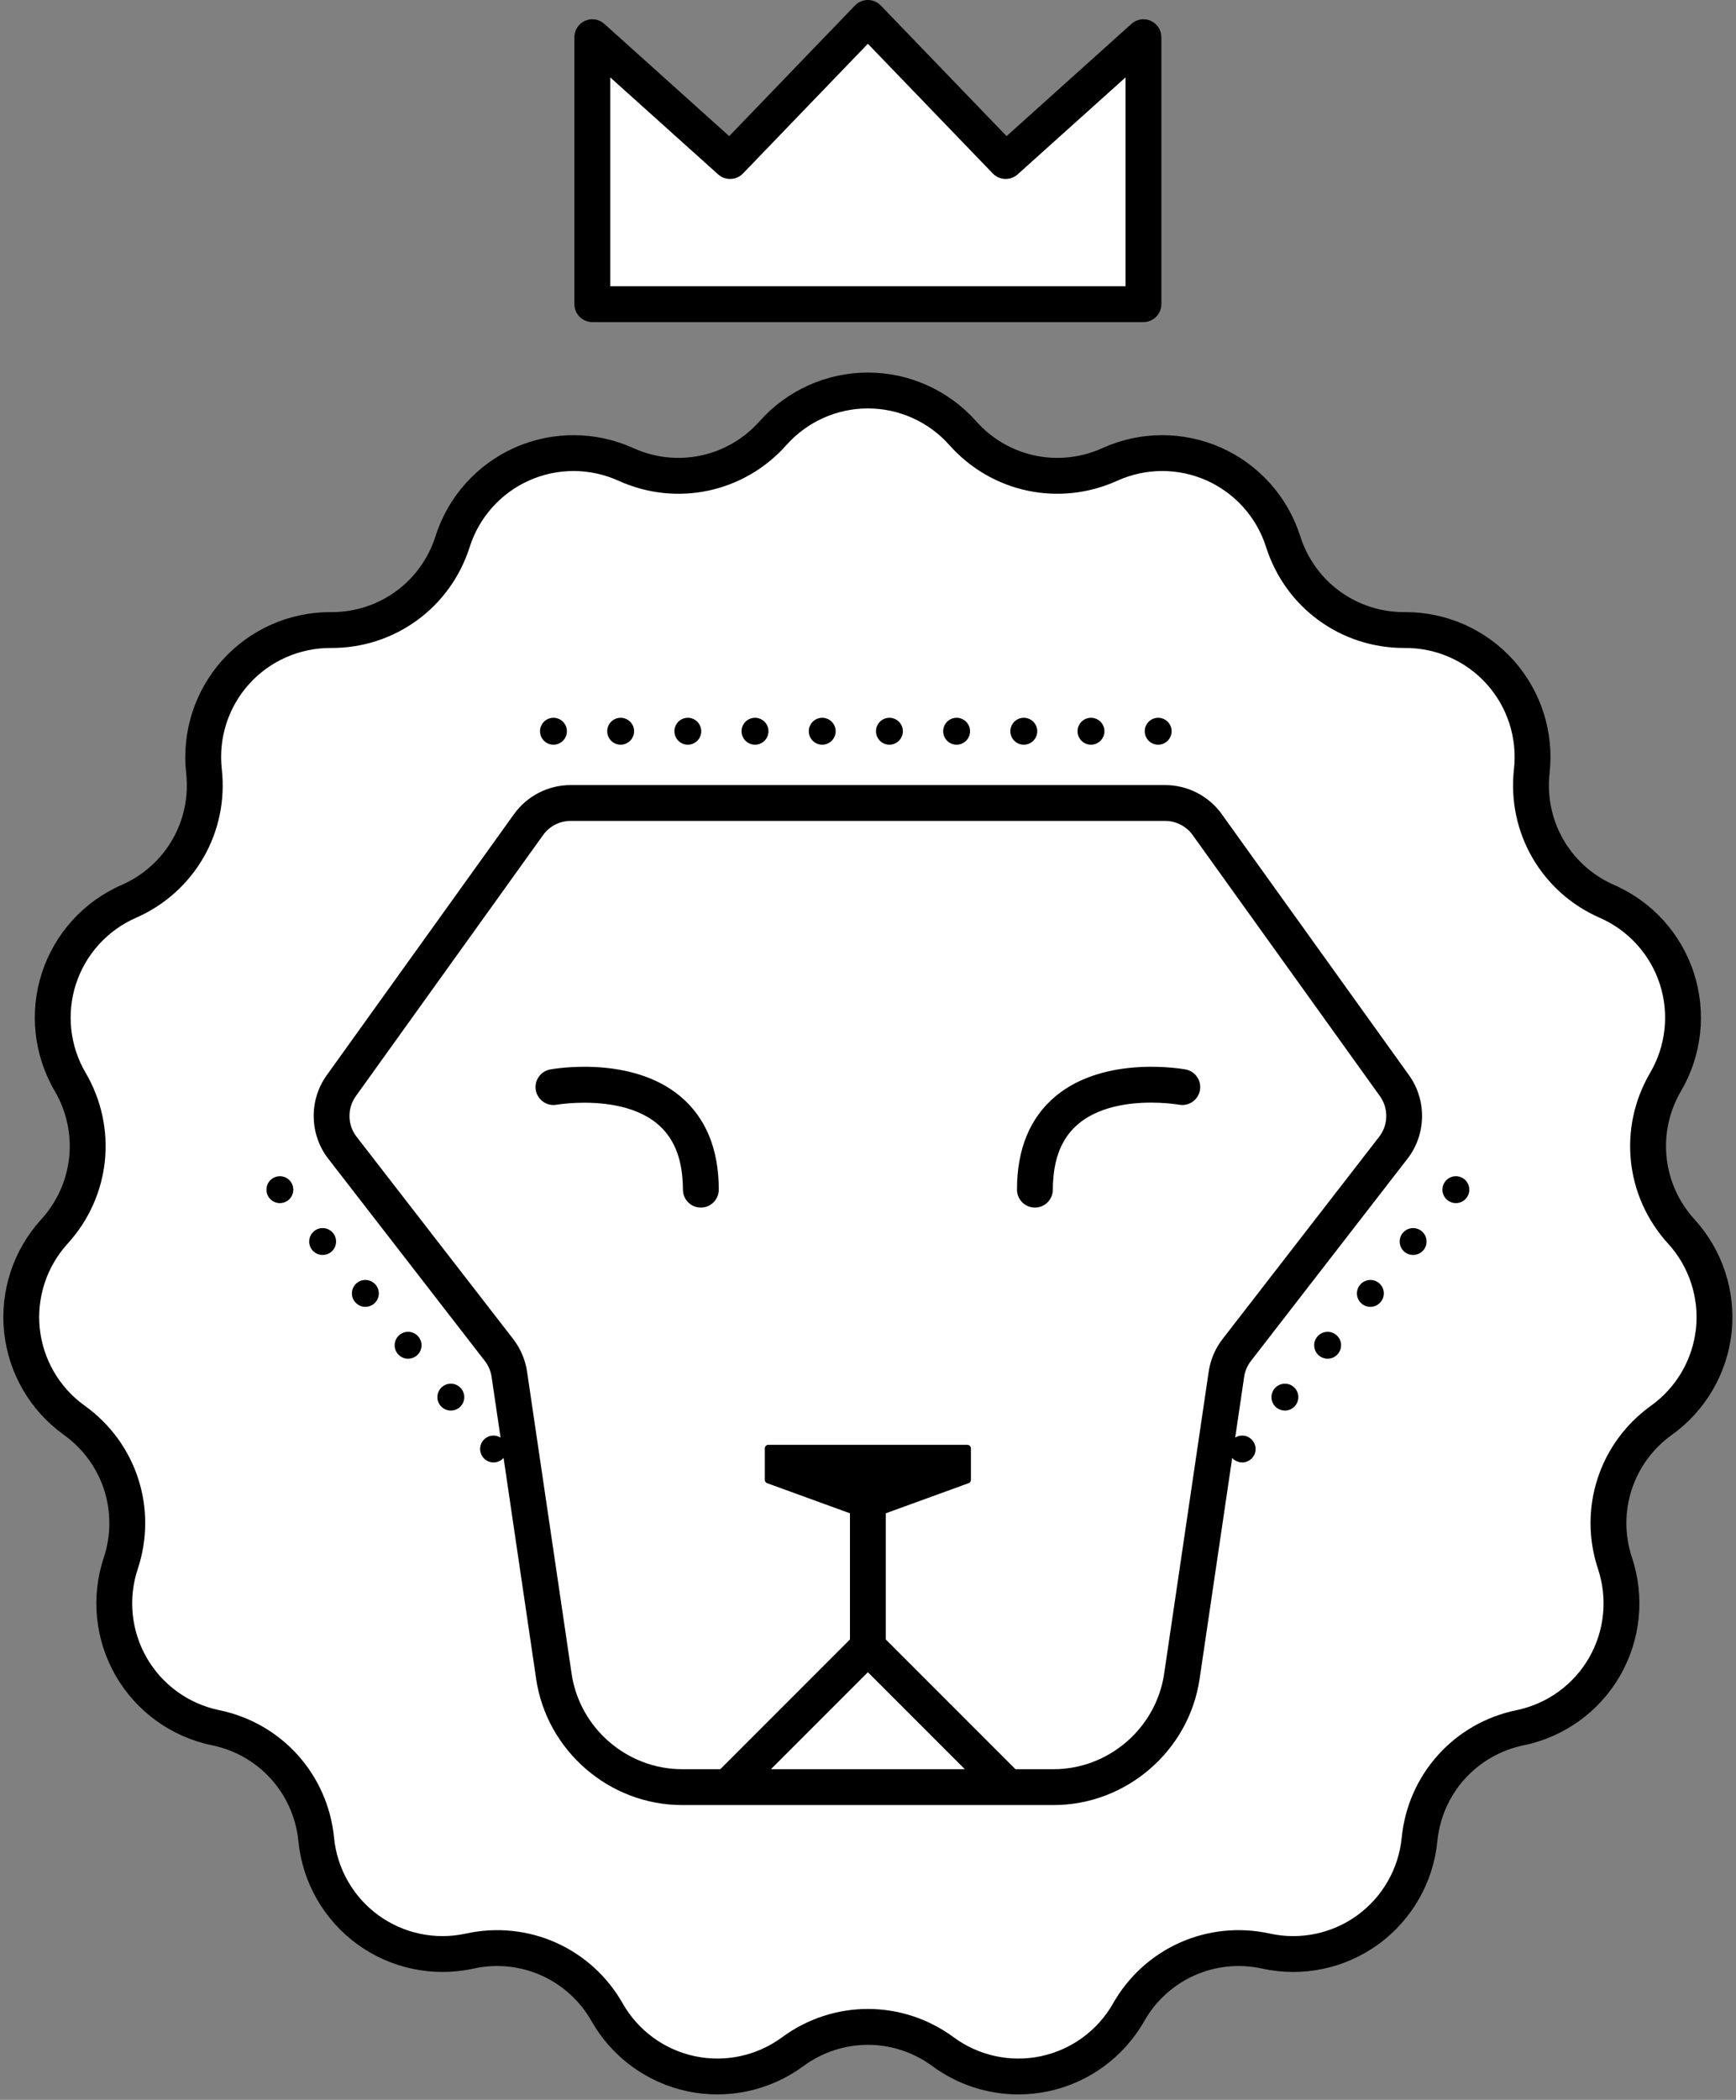
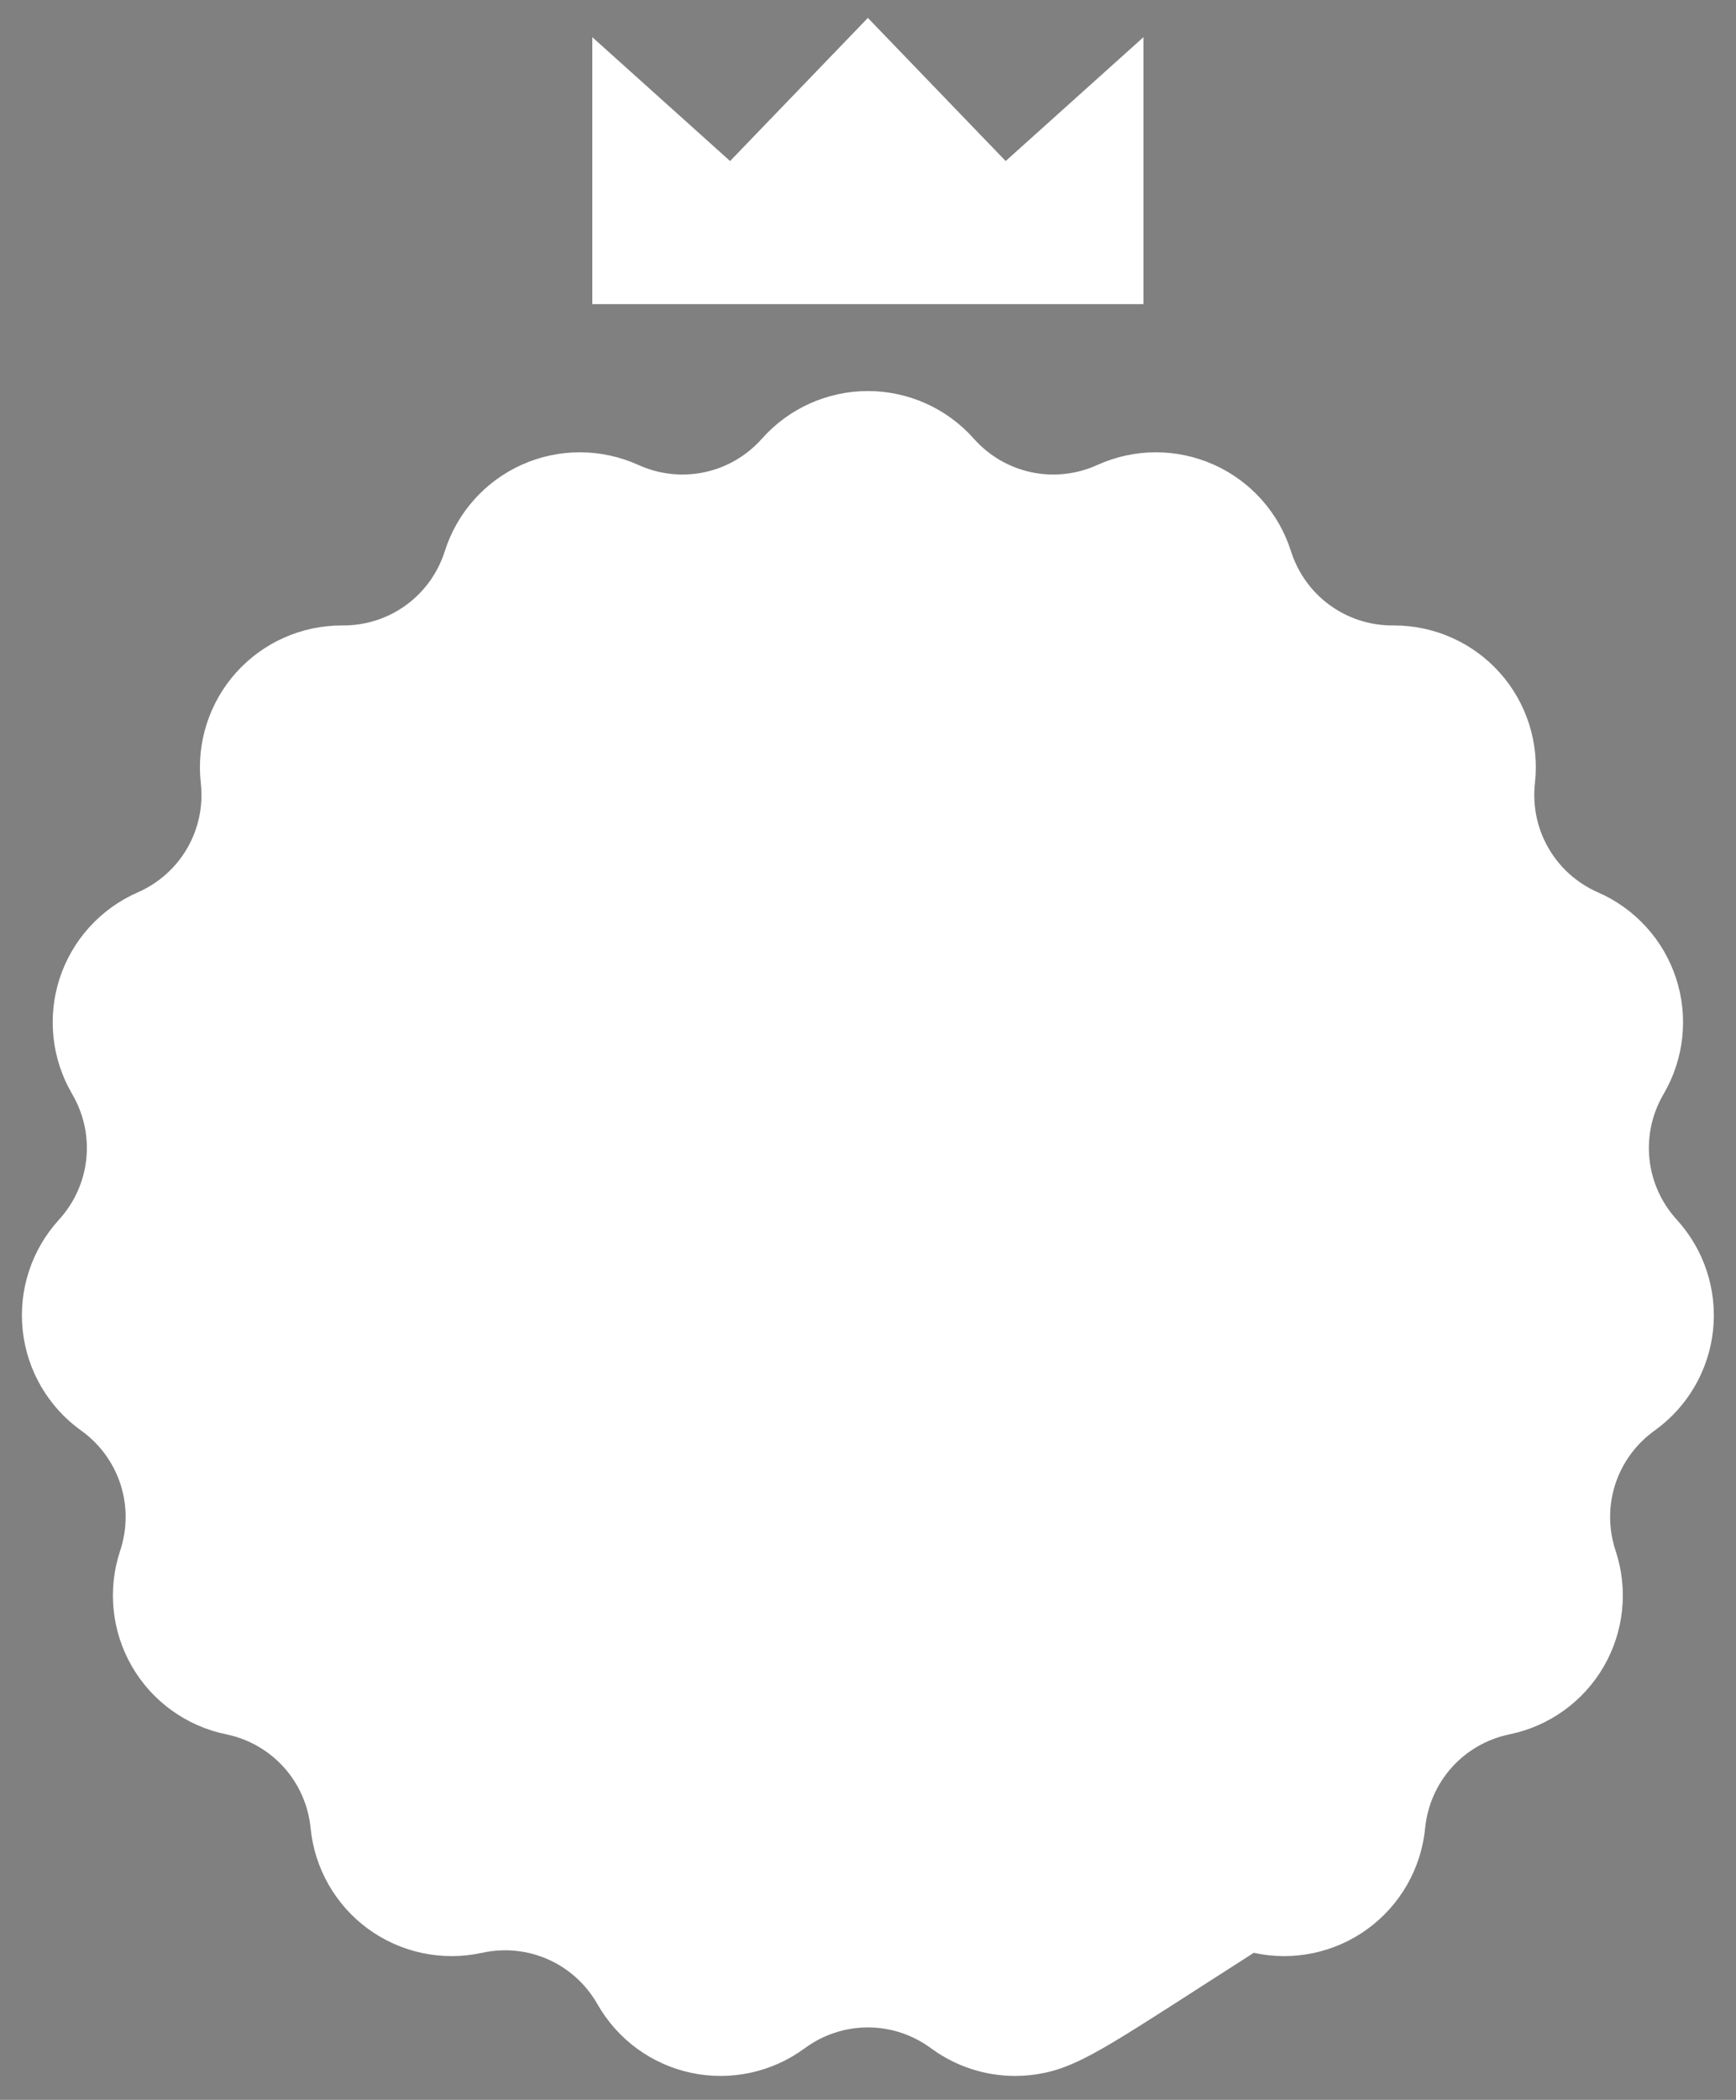
<svg xmlns="http://www.w3.org/2000/svg" fill="#000000" height="501.3" preserveAspectRatio="xMidYMid meet" version="1" viewBox="-0.8 0.0 414.6 501.3" width="414.6" zoomAndPan="magnify">
  <rect x="-0.8" y="0.0" width="414.6" height="501.3" fill="#808080" stroke="none" />
  <g>
    <g id="change1_1">
-       <path d="M 272.281 72.609 L 272.281 8.879 L 239.379 38.445 L 206.469 4.277 L 173.562 38.445 L 140.66 8.879 L 140.66 72.609 Z M 408.324 317.535 C 407.316 327.141 402.234 335.875 394.387 341.5 C 385.266 348.035 381.516 359.574 385.051 370.223 C 388.094 379.387 387.074 389.438 382.242 397.805 C 377.414 406.168 369.219 412.082 359.762 414.027 C 348.773 416.285 340.656 425.305 339.555 436.469 C 338.609 446.078 333.586 454.848 325.773 460.523 C 317.961 466.199 308.07 468.27 298.633 466.199 C 287.676 463.793 276.59 468.73 271.047 478.48 C 266.273 486.879 258.117 492.844 248.672 494.852 C 246.344 495.348 243.988 495.59 241.645 495.59 C 234.48 495.59 227.43 493.312 221.57 488.996 C 212.539 482.344 200.402 482.344 191.371 488.996 C 183.594 494.727 173.715 496.855 164.27 494.852 C 154.824 492.844 146.668 486.879 141.895 478.48 C 136.352 468.73 125.262 463.793 114.309 466.199 C 104.871 468.266 94.98 466.199 87.168 460.523 C 79.355 454.848 74.332 446.078 73.387 436.469 C 72.285 425.305 64.168 416.285 53.18 414.027 C 43.719 412.082 35.523 406.168 30.695 397.805 C 25.867 389.438 24.844 379.387 27.891 370.223 C 31.426 359.574 27.676 348.035 18.555 341.5 C 10.707 335.875 5.625 327.141 4.617 317.535 C 3.605 307.934 6.762 298.332 13.27 291.195 C 20.828 282.91 22.098 270.84 16.426 261.164 C 11.543 252.832 10.453 242.785 13.438 233.602 C 16.422 224.414 23.207 216.93 32.055 213.059 C 42.332 208.562 48.402 198.051 47.156 186.906 C 46.082 177.309 49.176 167.688 55.637 160.512 C 62.047 153.387 71.203 149.316 80.781 149.316 C 80.91 149.316 81.043 149.316 81.172 149.316 C 92.316 149.316 102.055 142.203 105.434 131.566 C 108.355 122.359 115.094 114.828 123.918 110.902 C 132.738 106.973 142.844 107.008 151.641 110.992 C 161.859 115.621 173.73 113.102 181.18 104.715 C 187.594 97.492 196.812 93.355 206.469 93.355 C 216.129 93.355 225.348 97.492 231.762 104.715 C 239.211 113.102 251.082 115.621 261.301 110.992 C 270.098 107.008 280.199 106.973 289.023 110.902 C 297.848 114.828 304.586 122.359 307.508 131.566 C 310.887 142.199 320.625 149.316 331.766 149.316 C 331.898 149.316 332.031 149.316 332.16 149.316 C 341.738 149.316 350.891 153.387 357.305 160.512 C 363.766 167.688 366.855 177.309 365.785 186.906 C 364.539 198.051 370.605 208.562 380.883 213.059 C 389.73 216.93 396.52 224.414 399.504 233.602 C 402.488 242.785 401.398 252.832 396.516 261.164 C 390.844 270.84 392.109 282.91 399.672 291.195 C 406.18 298.332 409.336 307.93 408.324 317.535" fill="#ffffff" />
+       <path d="M 272.281 72.609 L 272.281 8.879 L 239.379 38.445 L 206.469 4.277 L 173.562 38.445 L 140.66 8.879 L 140.66 72.609 Z M 408.324 317.535 C 407.316 327.141 402.234 335.875 394.387 341.5 C 385.266 348.035 381.516 359.574 385.051 370.223 C 388.094 379.387 387.074 389.438 382.242 397.805 C 377.414 406.168 369.219 412.082 359.762 414.027 C 348.773 416.285 340.656 425.305 339.555 436.469 C 338.609 446.078 333.586 454.848 325.773 460.523 C 317.961 466.199 308.07 468.27 298.633 466.199 C 266.273 486.879 258.117 492.844 248.672 494.852 C 246.344 495.348 243.988 495.59 241.645 495.59 C 234.48 495.59 227.43 493.312 221.57 488.996 C 212.539 482.344 200.402 482.344 191.371 488.996 C 183.594 494.727 173.715 496.855 164.27 494.852 C 154.824 492.844 146.668 486.879 141.895 478.48 C 136.352 468.73 125.262 463.793 114.309 466.199 C 104.871 468.266 94.98 466.199 87.168 460.523 C 79.355 454.848 74.332 446.078 73.387 436.469 C 72.285 425.305 64.168 416.285 53.18 414.027 C 43.719 412.082 35.523 406.168 30.695 397.805 C 25.867 389.438 24.844 379.387 27.891 370.223 C 31.426 359.574 27.676 348.035 18.555 341.5 C 10.707 335.875 5.625 327.141 4.617 317.535 C 3.605 307.934 6.762 298.332 13.27 291.195 C 20.828 282.91 22.098 270.84 16.426 261.164 C 11.543 252.832 10.453 242.785 13.438 233.602 C 16.422 224.414 23.207 216.93 32.055 213.059 C 42.332 208.562 48.402 198.051 47.156 186.906 C 46.082 177.309 49.176 167.688 55.637 160.512 C 62.047 153.387 71.203 149.316 80.781 149.316 C 80.91 149.316 81.043 149.316 81.172 149.316 C 92.316 149.316 102.055 142.203 105.434 131.566 C 108.355 122.359 115.094 114.828 123.918 110.902 C 132.738 106.973 142.844 107.008 151.641 110.992 C 161.859 115.621 173.73 113.102 181.18 104.715 C 187.594 97.492 196.812 93.355 206.469 93.355 C 216.129 93.355 225.348 97.492 231.762 104.715 C 239.211 113.102 251.082 115.621 261.301 110.992 C 270.098 107.008 280.199 106.973 289.023 110.902 C 297.848 114.828 304.586 122.359 307.508 131.566 C 310.887 142.199 320.625 149.316 331.766 149.316 C 331.898 149.316 332.031 149.316 332.16 149.316 C 341.738 149.316 350.891 153.387 357.305 160.512 C 363.766 167.688 366.855 177.309 365.785 186.906 C 364.539 198.051 370.605 208.562 380.883 213.059 C 389.73 216.93 396.52 224.414 399.504 233.602 C 402.488 242.785 401.398 252.832 396.516 261.164 C 390.844 270.84 392.109 282.91 399.672 291.195 C 406.18 298.332 409.336 307.93 408.324 317.535" fill="#ffffff" />
    </g>
    <g id="change2_1">
-       <path d="M 208.406 174.57 C 208.406 172.797 209.84 171.359 211.617 171.359 C 213.383 171.359 214.824 172.797 214.824 174.57 C 214.824 176.348 213.383 177.781 211.617 177.781 C 209.84 177.781 208.406 176.348 208.406 174.57 Z M 224.453 174.57 C 224.453 172.797 225.887 171.359 227.664 171.359 C 229.43 171.359 230.871 172.797 230.871 174.57 C 230.871 176.348 229.43 177.781 227.664 177.781 C 225.887 177.781 224.453 176.348 224.453 174.57 Z M 256.547 174.57 C 256.547 172.797 257.98 171.359 259.758 171.359 C 261.523 171.359 262.969 172.797 262.969 174.57 C 262.969 176.348 261.523 177.781 259.758 177.781 C 257.98 177.781 256.547 176.348 256.547 174.57 Z M 272.594 174.57 C 272.594 172.797 274.027 171.359 275.805 171.359 C 277.57 171.359 279.012 172.797 279.012 174.57 C 279.012 176.348 277.57 177.781 275.805 177.781 C 274.027 177.781 272.594 176.348 272.594 174.57 Z M 240.5 174.57 C 240.5 172.797 241.934 171.359 243.711 171.359 C 245.477 171.359 246.922 172.797 246.922 174.57 C 246.922 176.348 245.477 177.781 243.711 177.781 C 241.934 177.781 240.5 176.348 240.5 174.57 Z M 144.219 174.57 C 144.219 172.797 145.652 171.359 147.418 171.359 C 149.191 171.359 150.637 172.797 150.637 174.57 C 150.637 176.348 149.191 177.781 147.418 177.781 C 145.652 177.781 144.219 176.348 144.219 174.57 Z M 128.172 174.57 C 128.172 172.797 129.605 171.359 131.383 171.359 C 133.145 171.359 134.59 172.797 134.59 174.57 C 134.59 176.348 133.145 177.781 131.383 177.781 C 129.605 177.781 128.172 176.348 128.172 174.57 Z M 176.301 174.57 C 176.301 172.797 177.746 171.359 179.52 171.359 C 181.285 171.359 182.73 172.797 182.73 174.57 C 182.73 176.348 181.285 177.781 179.52 177.781 C 177.746 177.781 176.301 176.348 176.301 174.57 Z M 192.359 174.57 C 192.359 172.797 193.793 171.359 195.57 171.359 C 197.336 171.359 198.777 172.797 198.777 174.57 C 198.777 176.348 197.336 177.781 195.57 177.781 C 193.793 177.781 192.359 176.348 192.359 174.57 Z M 160.266 174.57 C 160.266 172.797 161.699 171.359 163.473 171.359 C 165.238 171.359 166.676 172.797 166.676 174.57 C 166.676 176.348 165.238 177.781 163.473 177.781 C 161.699 177.781 160.266 176.348 160.266 174.57 Z M 338.73 293.918 C 340.098 295.039 340.293 297.062 339.168 298.434 C 338.527 299.203 337.605 299.598 336.688 299.598 C 335.969 299.598 335.242 299.363 334.645 298.871 C 333.273 297.738 333.082 295.715 334.215 294.348 C 335.34 292.988 337.359 292.785 338.73 293.918 Z M 308.113 331.062 C 309.473 332.184 309.676 334.207 308.539 335.574 C 307.906 336.348 306.988 336.742 306.066 336.742 C 305.344 336.742 304.625 336.508 304.023 336.016 C 302.656 334.891 302.465 332.859 303.59 331.5 C 304.719 330.133 306.742 329.938 308.113 331.062 Z M 318.316 318.684 C 319.688 319.809 319.879 321.828 318.746 323.199 C 318.113 323.969 317.195 324.363 316.273 324.363 C 315.559 324.363 314.832 324.129 314.23 323.637 C 312.863 322.504 312.668 320.48 313.793 319.113 C 314.926 317.742 316.949 317.551 318.316 318.684 Z M 328.523 306.297 C 329.895 307.418 330.086 309.441 328.953 310.809 C 328.32 311.582 327.402 311.988 326.48 311.988 C 325.762 311.988 325.035 311.742 324.438 311.25 C 323.066 310.125 322.875 308.105 324.012 306.734 C 325.133 305.363 327.152 305.172 328.523 306.297 Z M 348.938 281.531 C 350.305 282.664 350.496 284.688 349.375 286.055 C 348.73 286.824 347.824 287.223 346.891 287.223 C 346.176 287.223 345.449 286.977 344.848 286.484 C 343.492 285.359 343.285 283.336 344.422 281.969 C 345.547 280.598 347.566 280.406 348.938 281.531 Z M 109.344 331.5 C 110.477 332.871 110.285 334.891 108.914 336.016 C 108.316 336.508 107.59 336.742 106.871 336.742 C 105.953 336.742 105.031 336.348 104.391 335.574 C 103.266 334.219 103.461 332.184 104.828 331.062 C 106.195 329.938 108.219 330.133 109.344 331.5 Z M 68.52 281.969 C 69.641 283.336 69.449 285.359 68.09 286.484 C 67.492 286.977 66.766 287.223 66.047 287.223 C 65.117 287.223 64.195 286.824 63.566 286.055 C 62.441 284.688 62.637 282.664 64.004 281.531 C 65.375 280.406 67.395 280.598 68.52 281.969 Z M 78.727 294.348 C 79.859 295.715 79.656 297.738 78.297 298.871 C 77.699 299.363 76.973 299.598 76.254 299.598 C 75.324 299.598 74.414 299.203 73.773 298.434 C 72.648 297.062 72.844 295.039 74.211 293.918 C 75.578 292.785 77.602 292.988 78.727 294.348 Z M 99.137 319.113 C 100.27 320.48 100.078 322.504 98.707 323.637 C 98.109 324.129 97.383 324.363 96.664 324.363 C 95.746 324.363 94.824 323.969 94.184 323.199 C 93.062 321.828 93.254 319.809 94.621 318.672 C 95.992 317.551 98.016 317.742 99.137 319.113 Z M 88.93 306.734 C 90.066 308.105 89.871 310.125 88.504 311.25 C 87.906 311.742 87.176 311.988 86.461 311.988 C 85.531 311.988 84.621 311.582 83.977 310.809 C 82.855 309.453 83.047 307.418 84.418 306.297 C 85.785 305.172 87.809 305.363 88.93 306.734 Z M 144.938 18.477 L 170.703 41.629 C 172.422 43.168 175.051 43.074 176.645 41.414 L 206.469 10.449 L 236.297 41.414 C 237.891 43.07 240.52 43.168 242.238 41.629 L 268.004 18.477 L 268.004 68.328 L 144.938 68.328 Z M 140.66 76.891 L 272.281 76.891 C 274.645 76.891 276.562 74.973 276.562 72.609 L 276.562 8.879 C 276.562 7.188 275.566 5.656 274.023 4.969 C 272.484 4.281 270.68 4.566 269.422 5.695 L 239.594 32.5 L 209.551 1.312 C 208.746 0.473 207.633 0 206.469 0 C 205.309 0 204.195 0.473 203.387 1.312 L 173.348 32.5 L 143.52 5.695 C 142.262 4.566 140.461 4.281 138.918 4.969 C 137.371 5.656 136.379 7.188 136.379 8.879 L 136.379 72.609 C 136.379 74.973 138.297 76.891 140.66 76.891 Z M 285.77 260.297 C 285.344 262.621 283.105 264.148 280.793 263.73 C 280.699 263.711 278.871 263.398 276.16 263.277 C 270.941 263.047 262.445 263.539 256.773 268.281 C 253.27 271.207 251.309 275.371 250.793 280.926 C 250.699 281.914 250.641 282.93 250.641 284.008 C 250.641 286.371 248.723 288.289 246.359 288.289 C 243.996 288.289 242.082 286.371 242.082 284.008 C 242.082 274.297 245.191 266.785 251.32 261.684 C 263.09 251.891 281.562 255.168 282.34 255.312 C 284.664 255.742 286.199 257.973 285.77 260.297 Z M 170.859 284.008 C 170.859 286.371 168.945 288.289 166.582 288.289 C 164.219 288.289 162.301 286.371 162.301 284.008 C 162.301 282.93 162.238 281.914 162.148 280.926 C 161.633 275.359 159.664 271.188 156.145 268.262 C 150.523 263.582 142.031 263.078 136.801 263.293 C 134.055 263.406 132.207 263.719 132.156 263.727 C 129.836 264.156 127.598 262.621 127.172 260.297 C 126.738 257.973 128.277 255.742 130.602 255.312 C 131.383 255.168 149.852 251.891 161.621 261.684 C 167.75 266.785 170.859 274.297 170.859 284.008 Z M 291.172 319.68 C 289.426 321.934 288.285 324.617 287.867 327.438 L 277.227 399.578 C 275.309 412.566 263.965 422.363 250.836 422.363 L 241.723 422.363 L 210.75 391.391 L 210.75 361.27 L 230.531 354.078 C 230.859 353.957 231.078 353.645 231.078 353.297 L 231.078 345.762 C 231.078 345.301 230.707 344.93 230.25 344.93 L 182.691 344.93 C 182.234 344.93 181.859 345.301 181.859 345.762 L 181.859 353.297 C 181.859 353.645 182.078 353.957 182.406 354.078 L 202.191 361.27 L 202.191 391.391 L 179.309 414.27 L 171.219 422.363 L 162.105 422.363 C 148.977 422.363 137.633 412.566 135.715 399.578 L 125.074 327.438 C 124.656 324.617 123.512 321.934 121.77 319.68 L 84.348 271.363 C 82.176 268.559 82.102 264.59 84.168 261.707 L 128.906 199.352 C 130.422 197.242 132.871 195.98 135.469 195.98 L 277.473 195.98 C 280.066 195.98 282.52 197.242 284.035 199.352 L 328.773 261.707 C 330.84 264.59 330.766 268.559 328.594 271.363 Z M 183.32 422.363 L 206.469 399.211 L 229.621 422.363 Z M 297.938 324.922 L 335.359 276.602 C 339.832 270.832 339.98 262.652 335.727 256.719 L 290.988 194.363 C 290.988 194.359 290.988 194.359 290.988 194.359 C 287.871 190.016 282.816 187.422 277.473 187.422 L 135.469 187.422 C 130.121 187.422 125.07 190.016 121.953 194.363 L 77.215 256.719 C 72.957 262.652 73.109 270.832 77.578 276.602 L 115.004 324.922 C 115.848 326.016 116.402 327.316 116.605 328.688 L 118.746 343.195 C 117.613 342.496 116.121 342.547 115.035 343.438 C 113.664 344.574 113.473 346.594 114.605 347.965 C 115.238 348.734 116.156 349.129 117.078 349.129 C 117.793 349.129 118.523 348.883 119.121 348.391 C 119.25 348.285 119.355 348.168 119.465 348.047 L 127.25 400.828 C 129.781 417.984 144.766 430.922 162.105 430.922 L 250.836 430.922 C 268.176 430.922 283.16 417.984 285.691 400.828 L 293.477 348.051 C 293.586 348.168 293.691 348.289 293.82 348.391 C 294.418 348.883 295.137 349.129 295.863 349.129 C 296.781 349.129 297.703 348.734 298.336 347.965 C 299.469 346.594 299.266 344.574 297.895 343.449 C 296.816 342.551 295.332 342.5 294.195 343.191 L 296.336 328.688 C 296.535 327.316 297.094 326.016 297.938 324.922 Z M 404.242 317.148 C 403.465 324.531 399.555 331.25 393.52 335.574 C 381.137 344.449 376.047 360.121 380.848 374.582 C 383.188 381.629 382.398 389.359 378.688 395.789 C 374.973 402.223 368.672 406.77 361.398 408.266 C 346.477 411.336 335.449 423.582 333.957 438.742 C 333.227 446.133 329.363 452.875 323.355 457.242 C 317.348 461.605 309.742 463.199 302.488 461.605 C 287.609 458.344 272.551 465.043 265.023 478.285 C 261.352 484.742 255.078 489.332 247.816 490.875 C 240.551 492.418 232.957 490.777 226.977 486.371 C 220.844 481.855 213.656 479.598 206.469 479.598 C 199.285 479.598 192.098 481.855 185.965 486.371 C 179.984 490.777 172.387 492.418 165.125 490.875 C 157.859 489.332 151.59 484.742 147.918 478.285 C 140.391 465.043 125.336 458.344 110.453 461.605 C 103.199 463.195 95.594 461.605 89.586 457.242 C 83.574 452.875 79.711 446.133 78.984 438.742 C 77.492 423.582 66.465 411.336 51.543 408.266 C 44.27 406.77 37.969 402.223 34.254 395.789 C 30.539 389.359 29.754 381.629 32.094 374.578 C 36.895 360.121 31.805 344.449 19.422 335.574 C 13.383 331.25 9.477 324.531 8.699 317.148 C 7.926 309.762 10.352 302.379 15.355 296.895 C 25.621 285.637 27.344 269.246 19.645 256.105 C 15.887 249.699 15.051 241.973 17.344 234.91 C 19.641 227.848 24.859 222.09 31.66 219.113 C 45.617 213.008 53.859 198.734 52.168 183.598 C 51.344 176.215 53.719 168.816 58.688 163.301 C 63.656 157.777 70.801 154.66 78.195 154.691 C 93.398 154.801 106.762 145.102 111.375 130.586 C 113.621 123.508 118.805 117.715 125.59 114.695 C 132.371 111.672 140.141 111.699 146.906 114.766 C 160.781 121.051 176.902 117.625 187.023 106.238 C 191.957 100.688 199.047 97.504 206.469 97.504 C 213.895 97.504 220.984 100.688 225.918 106.238 C 236.035 117.625 252.156 121.051 266.035 114.766 C 272.801 111.699 280.57 111.672 287.352 114.695 C 294.137 117.715 299.316 123.508 301.566 130.586 C 306.156 145.027 319.379 154.691 334.512 154.691 C 334.648 154.691 334.785 154.691 334.918 154.691 C 342.281 154.691 349.32 157.82 354.254 163.301 C 359.223 168.816 361.598 176.215 360.773 183.598 C 359.082 198.734 367.32 213.008 381.277 219.113 C 388.082 222.09 393.301 227.848 395.598 234.91 C 397.891 241.973 397.055 249.699 393.301 256.105 C 385.594 269.246 387.316 285.641 397.586 296.895 C 402.59 302.379 405.016 309.762 404.242 317.148 Z M 403.906 291.125 C 396.18 282.656 394.887 270.32 400.684 260.434 C 405.672 251.918 406.785 241.652 403.734 232.266 C 400.688 222.879 393.754 215.227 384.711 211.273 C 374.207 206.68 368.008 195.938 369.277 184.547 C 370.375 174.738 367.215 164.906 360.613 157.57 C 354.059 150.293 344.703 146.133 334.918 146.133 C 334.785 146.133 334.648 146.133 334.516 146.133 C 323.129 146.133 313.176 138.863 309.723 127.992 C 306.734 118.586 299.852 110.891 290.836 106.875 C 281.816 102.863 271.492 102.895 262.504 106.969 C 252.062 111.699 239.93 109.121 232.316 100.551 C 225.762 93.176 216.34 88.941 206.469 88.941 C 196.602 88.941 187.18 93.176 180.625 100.551 C 173.012 109.121 160.879 111.699 150.438 106.969 C 141.449 102.895 131.121 102.863 122.105 106.875 C 113.09 110.891 106.203 118.586 103.219 127.992 C 99.766 138.863 89.816 146.133 78.426 146.133 C 78.293 146.133 78.156 146.133 78.023 146.133 C 68.238 146.133 58.883 150.293 52.328 157.57 C 45.727 164.906 42.566 174.738 43.66 184.547 C 44.934 195.938 38.734 206.68 28.23 211.273 C 19.188 215.227 12.254 222.879 9.203 232.266 C 6.156 241.652 7.27 251.918 12.258 260.434 C 18.055 270.32 16.758 282.656 9.031 291.125 C 2.379 298.414 -0.844 308.227 0.188 318.043 C 1.223 327.855 6.414 336.785 14.438 342.531 C 23.754 349.207 27.586 361.004 23.973 371.883 C 20.863 381.25 21.906 391.523 26.844 400.07 C 31.777 408.617 40.152 414.66 49.82 416.648 C 61.047 418.957 69.344 428.172 70.469 439.582 C 71.434 449.402 76.57 458.363 84.551 464.164 C 92.539 469.965 102.645 472.078 112.285 469.965 C 123.48 467.508 134.812 472.551 140.477 482.516 C 145.355 491.098 153.691 497.195 163.348 499.246 C 172.996 501.293 183.094 499.117 191.039 493.266 C 200.27 486.465 212.672 486.465 221.902 493.266 C 227.891 497.676 235.098 500 242.418 500 C 244.809 500 247.215 499.75 249.594 499.246 C 259.25 497.195 267.586 491.098 272.465 482.516 C 278.129 472.551 289.461 467.508 300.652 469.965 C 310.297 472.082 320.402 469.965 328.387 464.164 C 336.371 458.363 341.508 449.402 342.473 439.582 C 343.598 428.172 351.895 418.957 363.121 416.648 C 372.789 414.66 381.164 408.617 386.098 400.07 C 391.031 391.523 392.078 381.25 388.969 371.883 C 385.355 361.004 389.188 349.207 398.504 342.531 C 406.527 336.781 411.719 327.855 412.754 318.043 C 413.781 308.227 410.559 298.414 403.906 291.125" fill="#000000" />
-     </g>
+       </g>
  </g>
</svg>